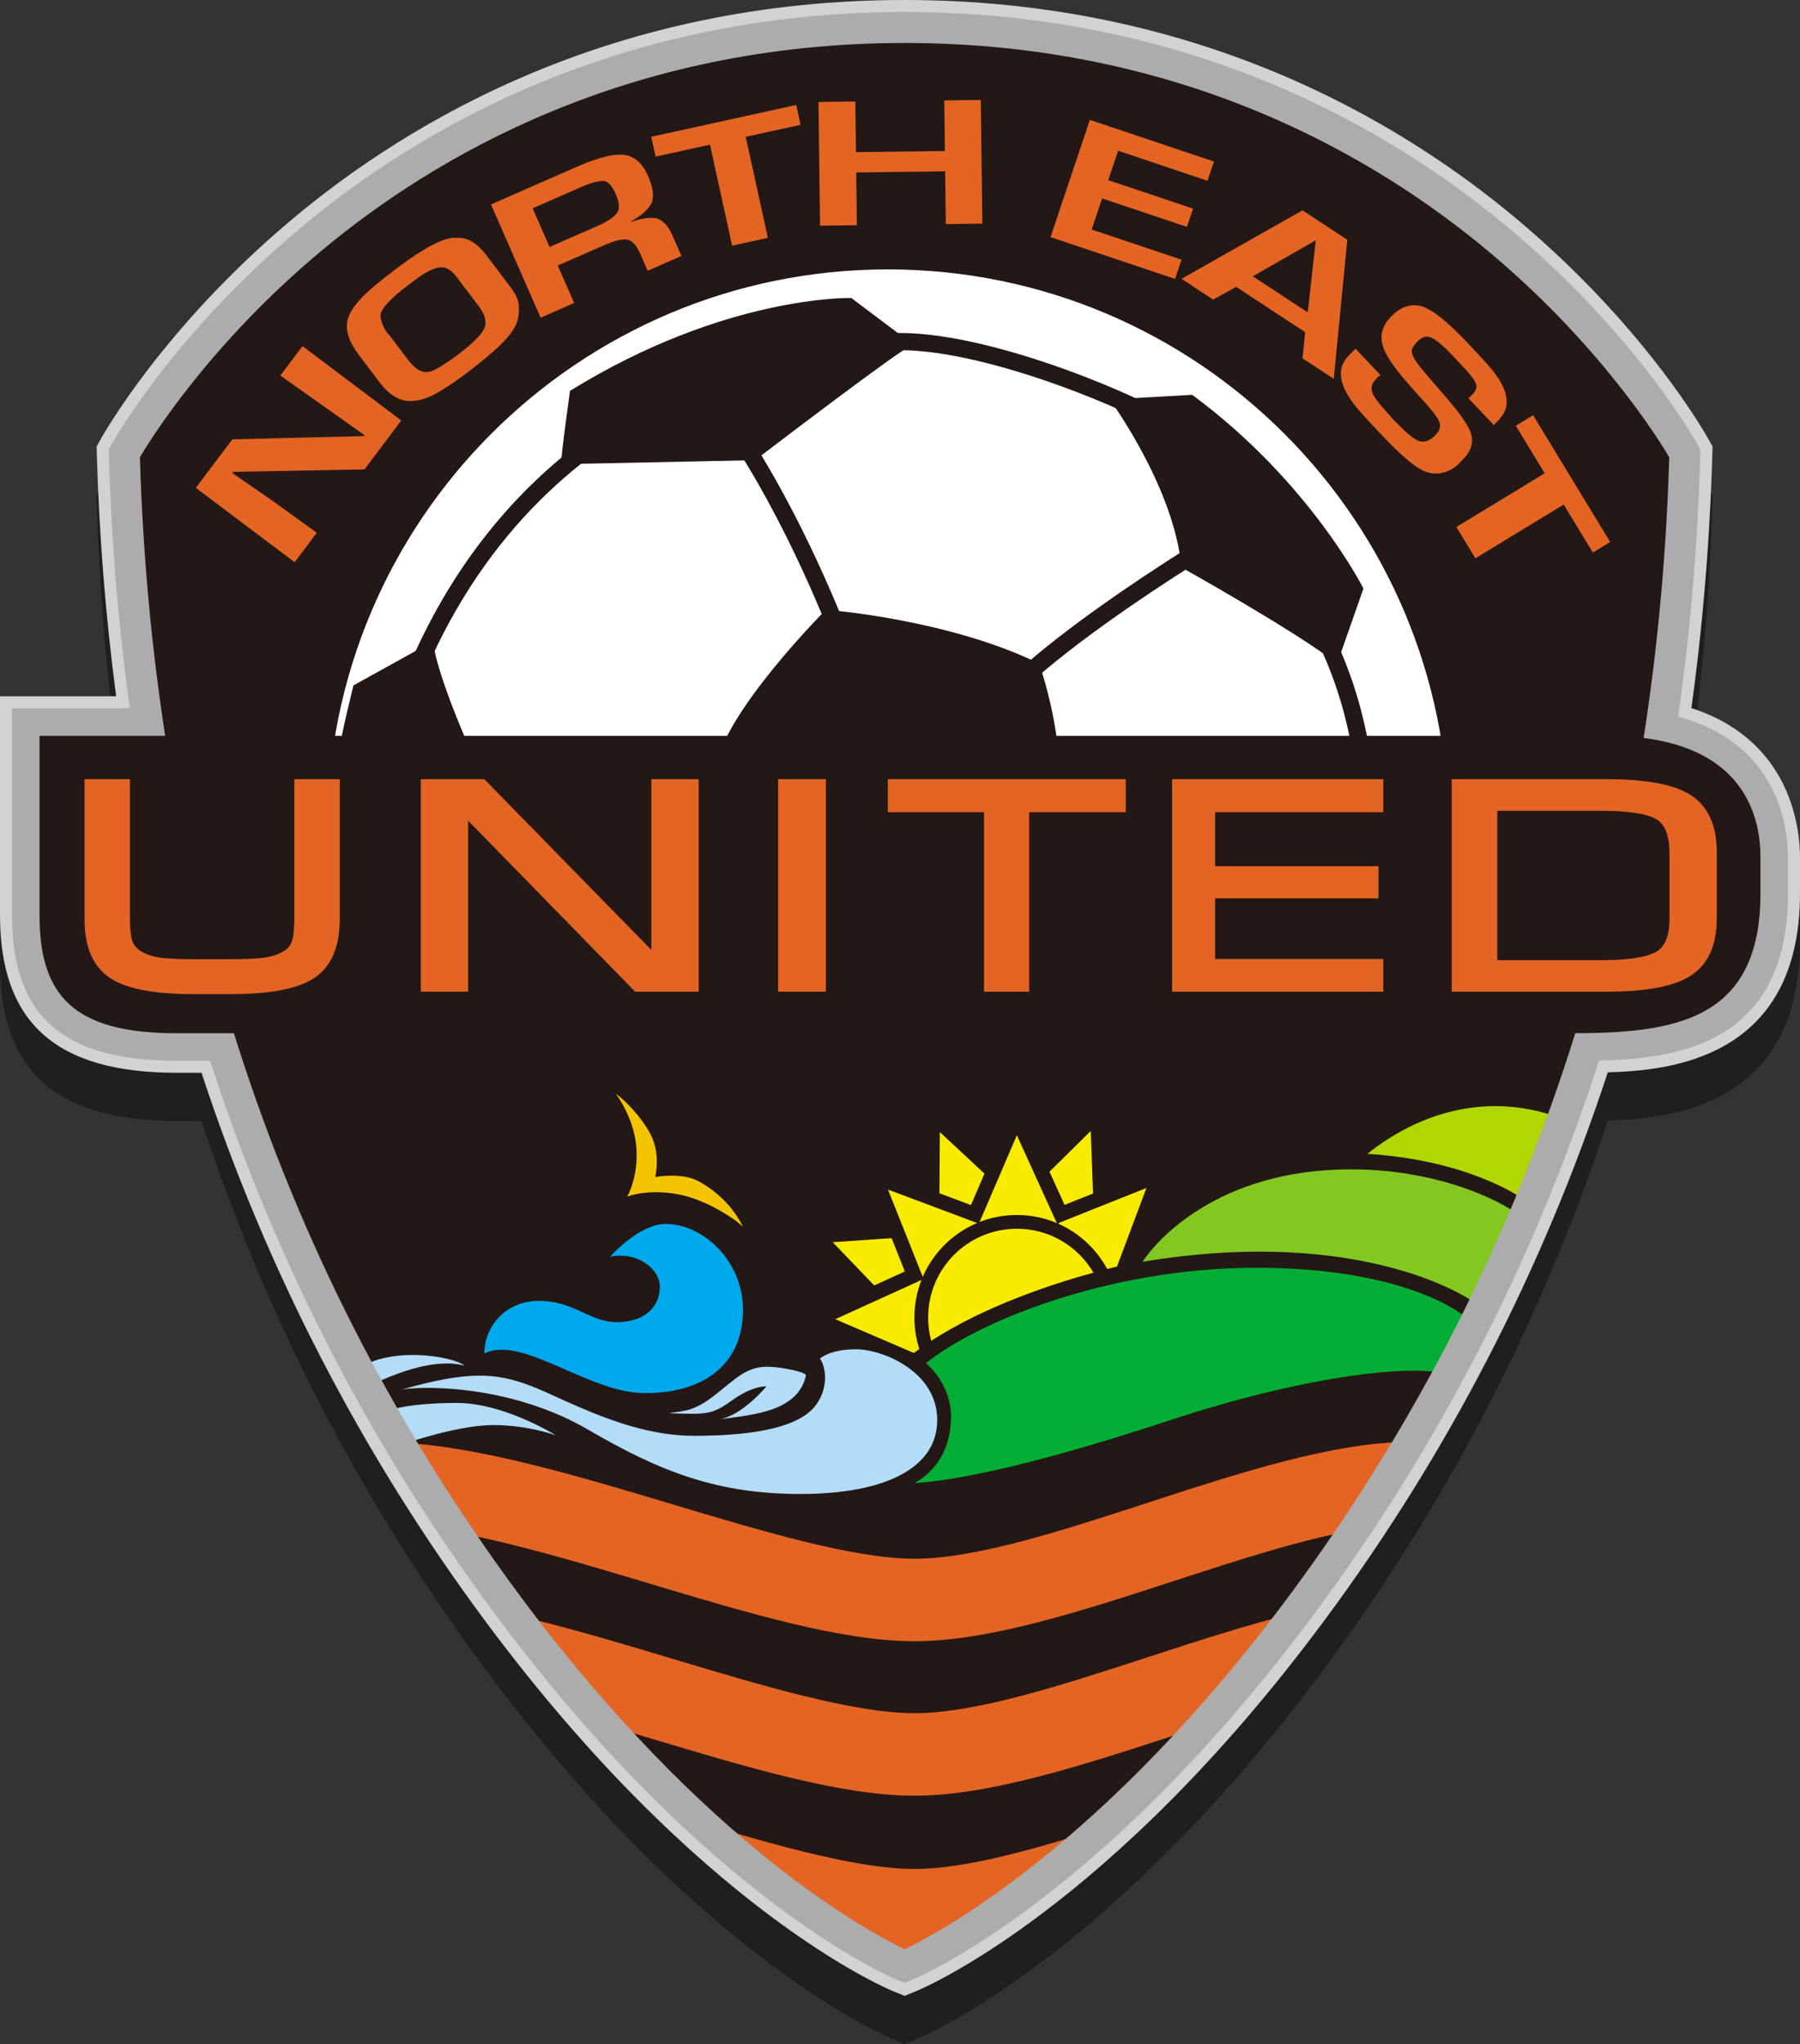
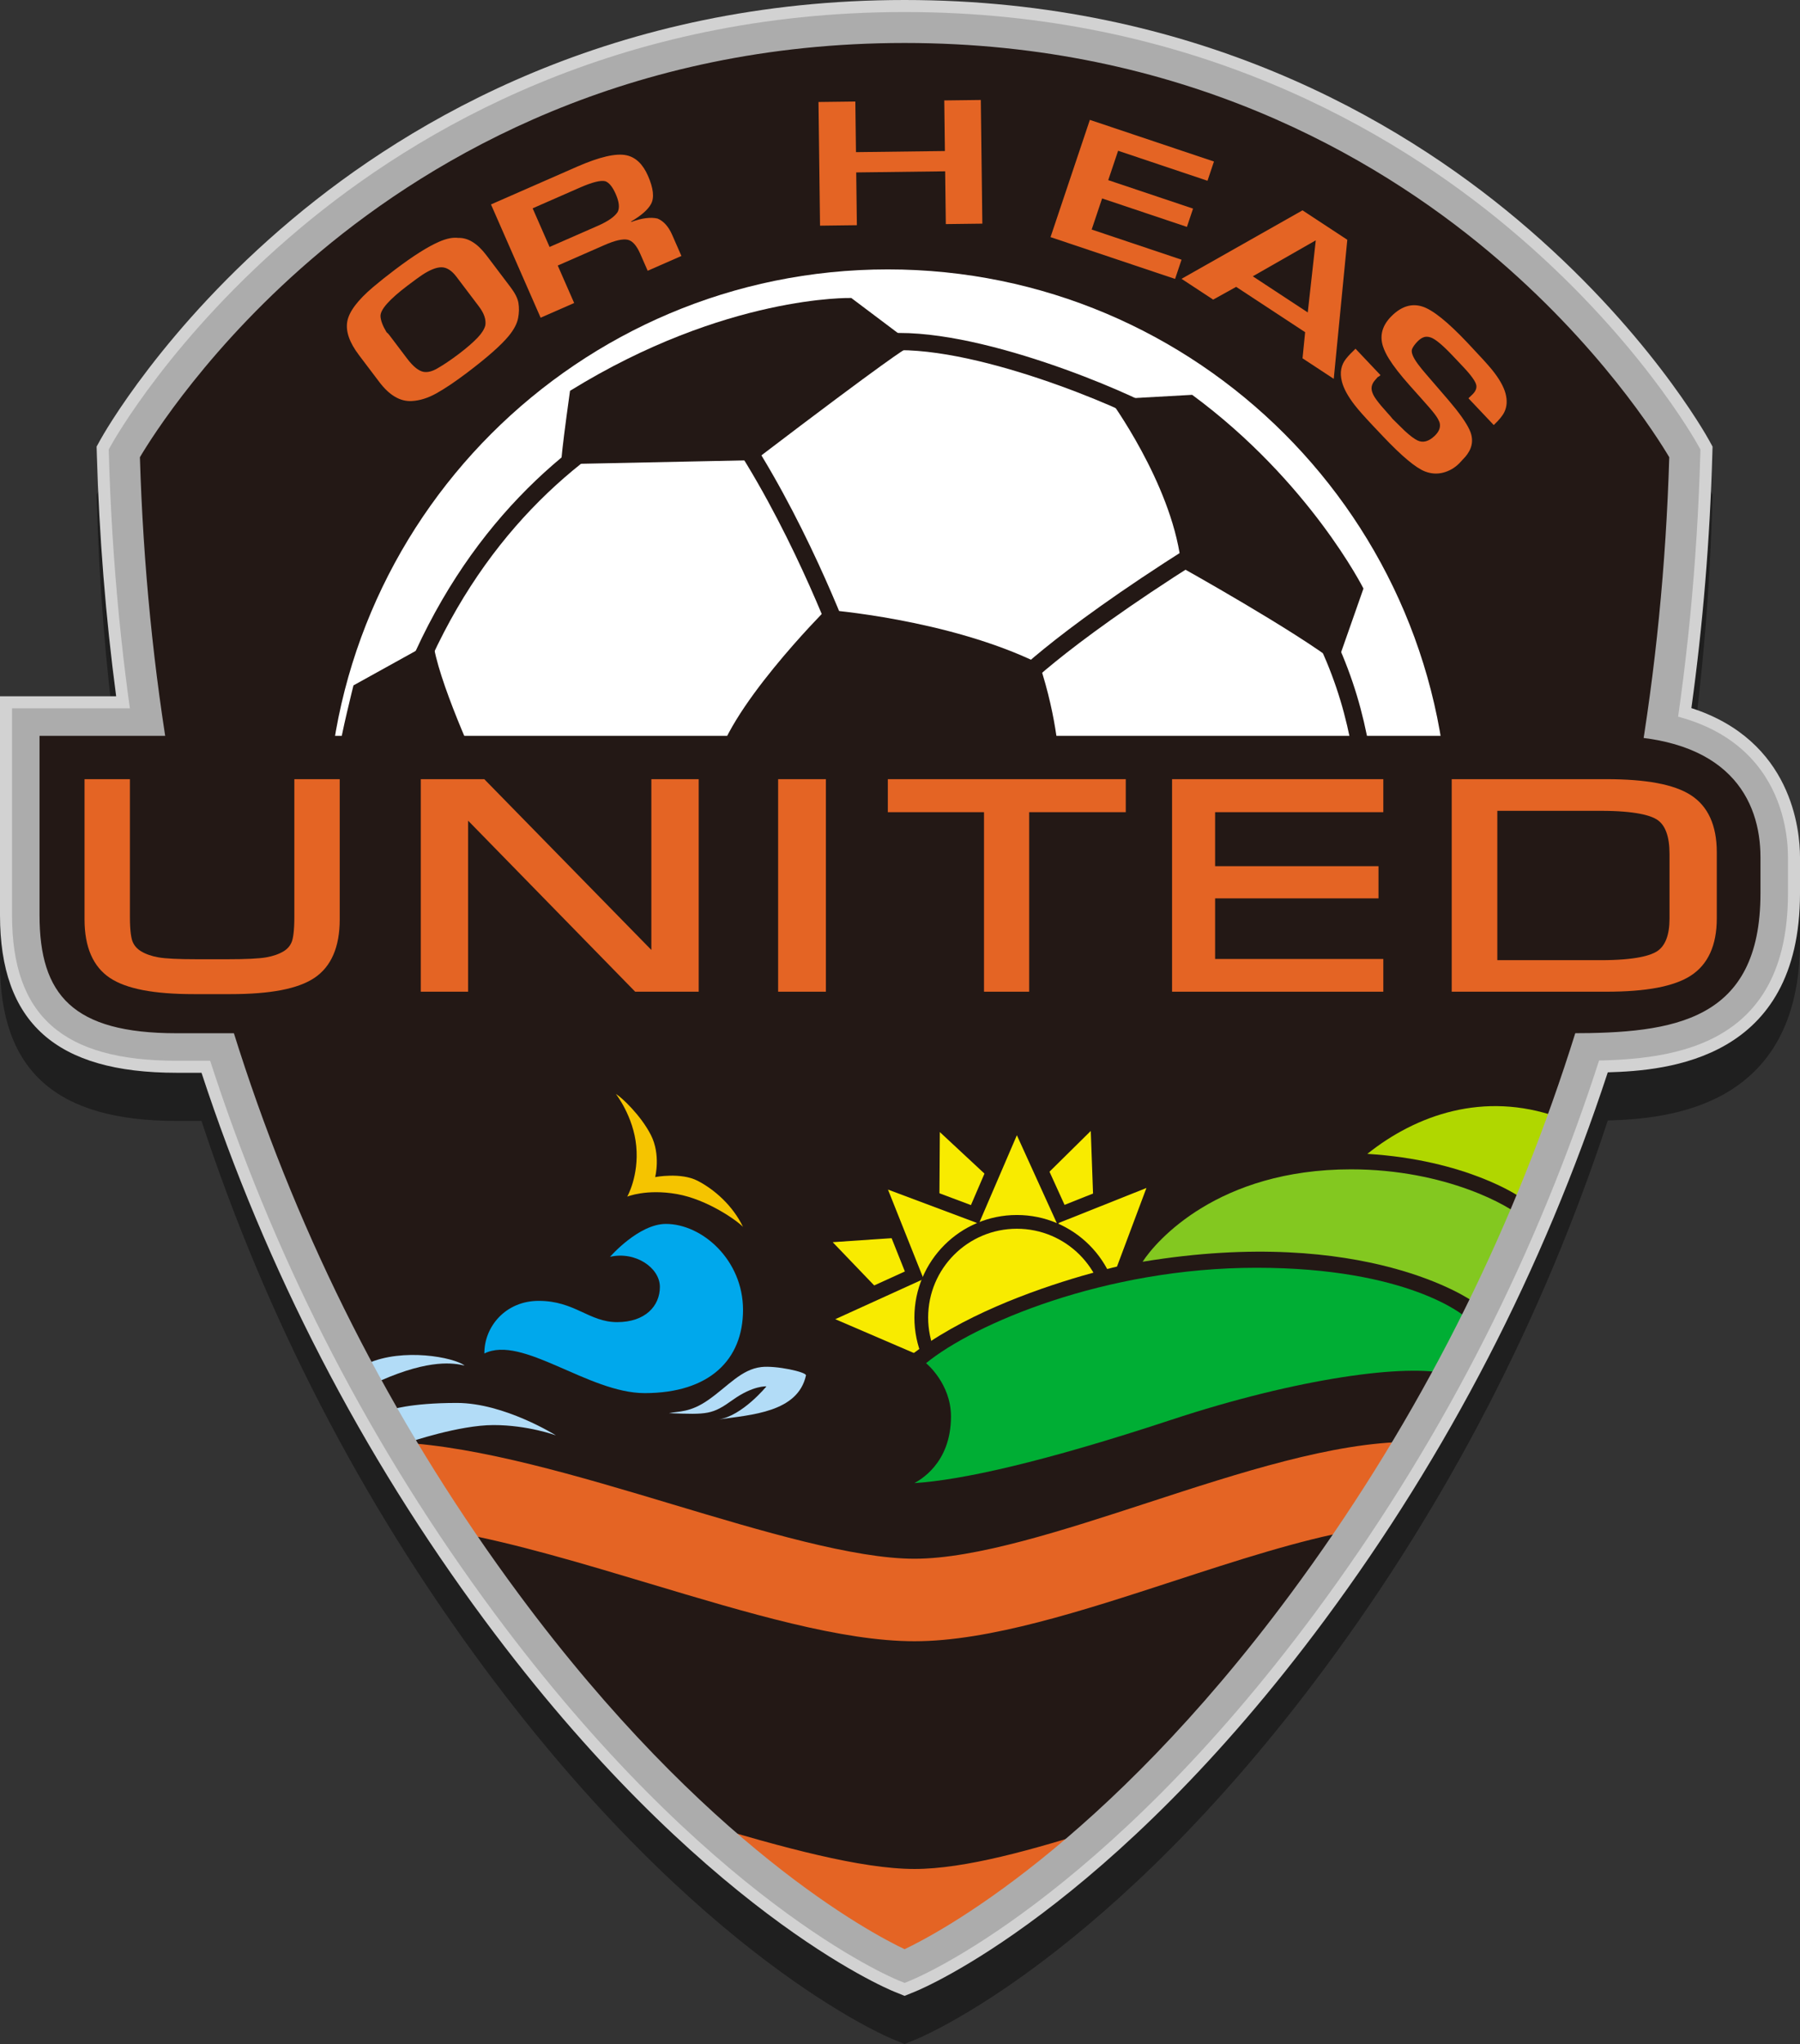
<svg xmlns="http://www.w3.org/2000/svg" version="1.1" id="_x3C_Layer_x3E__copy" x="0px" y="0px" width="261.832px" height="297.232px" viewBox="0 0 261.832 297.232" enable-background="new 0 0 261.832 297.232" xml:space="preserve">
  <rect x="0" y="0" width="261.832" height="297.232" fill="#333333" stroke="none" />
  <path opacity="0.4" d="M261.832,131.667v5.25c0,24.183-19.221,25.771-27.959,26.019c-9.418,28.681-23.264,55.462-41.16,79.613  c-31.32,42.264-58.486,53.612-59.627,54.075l-1.504,0.609l-1.502-0.609c-1.142-0.463-28.309-11.811-59.628-54.075  C52.568,218.415,38.73,191.658,29.313,163h-3.646C8.155,163,0,155.718,0,140.083V108.25h16.897  c-1.528-11.502-2.475-23.339-2.813-35.22l-0.031-1.088l0.525-0.954c0.363-0.66,9.112-16.328,27.902-32.094  C59.82,24.344,89.354,7,131.582,7c42.229,0,71.763,17.344,89.104,31.894c18.834,15.804,27.539,31.437,27.902,32.095l0.523,0.952  l-0.031,1.09c-0.354,12.47-1.379,24.889-3.047,36.939C260.664,114.686,261.832,127.689,261.832,131.667z" />
  <path fill="#D2D2D2" d="M246.033,102.97c1.668-12.051,2.693-24.47,3.047-36.939l0.031-1.09l-0.523-0.952  c-0.363-0.658-9.068-16.291-27.902-32.095C203.345,17.344,173.811,0,131.582,0C89.354,0,59.82,17.344,42.48,31.894  C23.69,47.66,14.941,63.328,14.578,63.988l-0.525,0.954l0.031,1.088c0.339,11.881,1.285,23.718,2.813,35.22H0v31.833  C0,148.718,8.155,156,25.666,156h3.646c9.418,28.658,23.256,55.415,41.14,79.548c31.319,42.264,58.486,53.612,59.628,54.075  l1.502,0.609l1.504-0.609c1.141-0.463,28.307-11.811,59.627-54.075c17.896-24.15,31.742-50.932,41.16-79.613  c8.738-0.249,27.959-1.836,27.959-26.019v-5.25C261.832,120.689,260.664,107.686,246.033,102.97z M225.42,156  c-9.121,26.891-22.28,52.041-39.135,74.785c-25.721,34.709-48.705,47.727-54.703,50.717c-5.996-2.99-28.982-16.008-54.702-50.717  C60.025,208.04,46.865,182.89,37.745,156H225.42z M131.582,8c39.737,0,67.515,16.262,83.82,29.904  c15.197,12.716,23.574,25.629,25.648,29.044c-0.371,11.63-1.34,23.222-2.883,34.491c-1.41-0.126-2.861-0.19-4.336-0.19H24.971  c-1.527-11.196-2.487-22.725-2.855-34.301c2.072-3.414,10.445-16.324,25.648-29.044C64.068,24.262,91.846,8,131.582,8z" />
  <path fill="#ACACAC" d="M233.832,103H1.75v30.083c0,14.639,7.375,21.167,23.916,21.167h202.791c11.828,0,31.625,0,31.625-24.333  v-5.25C260.082,119.584,258.189,103,233.832,103z" />
  <path fill="#231815" d="M131.582,4c-79.416,0-113.5,61.917-113.5,61.917c2,70.25,24.584,125.417,55.584,167.25  s57.916,52.75,57.916,52.75s26.917-10.916,57.917-52.75c30.999-41.833,53.583-97,55.583-167.25C245.082,65.917,211,4,131.582,4z" />
-   <path fill="#E46424" d="M58.37,61.146l-5.354,7.113l-19.084,0.355l-0.131,0.173l6.139,4.248l6.14,4.44l-3.224,4.283L28.486,70.942  l5.313-7.058l19.17-0.468l0.086-0.115l-12.277-8.688l3.224-4.282L58.37,61.146z" />
  <path fill="#E46424" d="M74.27,41.77c0.654,0.865,1.037,1.629,1.145,2.291c0.111,0.695,0.096,1.418-0.044,2.17  c-0.153,0.825-0.616,1.707-1.392,2.646c-1.106,1.34-3.125,3.12-6.056,5.337c-1.685,1.274-3.161,2.267-4.433,2.979  c-1.225,0.686-2.419,1.061-3.584,1.125c-1.686,0.096-3.262-0.826-4.729-2.765l-2.967-3.922c-1.383-1.827-1.948-3.454-1.695-4.88  c0.252-1.427,1.506-3.096,3.763-5.009c0.905-0.768,1.964-1.611,3.179-2.529c2.647-2.003,4.799-3.362,6.454-4.076  c1.069-0.461,1.985-0.641,2.749-0.539c1.418-0.05,2.788,0.798,4.109,2.544L74.27,41.77z M69.678,44.583l-3.271-4.323  c-0.706-0.934-1.441-1.398-2.207-1.392c-0.736,0.004-1.664,0.373-2.783,1.107c-0.388,0.255-1.096,0.771-2.122,1.547  c-2.672,2.022-3.987,3.509-3.946,4.461c0.031,0.638,0.326,1.417,0.888,2.339c0.123,0.083,0.253,0.215,0.39,0.396l2.574,3.403  c0.904,1.195,1.723,1.849,2.456,1.96c0.571,0.086,1.222-0.08,1.952-0.501c0.9-0.515,1.933-1.209,3.096-2.085  c1.186-0.896,2.117-1.704,2.795-2.422c0.58-0.61,0.945-1.194,1.095-1.753C70.729,46.482,70.424,45.57,69.678,44.583z" />
  <path fill="#E46424" d="M94.251,25.555c0.796,1.816,0.948,3.182,0.456,4.096c-0.448,0.835-1.418,1.689-2.908,2.56l0.029,0.064  c1.527-0.56,2.799-0.725,3.813-0.496c0.889,0.365,1.603,1.162,2.142,2.392l1.337,3.051l-4.908,2.152l-1.088-2.482  c-0.527-1.201-1.133-1.877-1.816-2.029c-0.725-0.155-1.851,0.102-3.377,0.771l-6.801,2.981l2.389,5.448L78.641,46.2L71.42,29.729  l12.486-5.475c3.295-1.444,5.701-2.002,7.217-1.674C92.466,22.869,93.508,23.861,94.251,25.555z M89.565,28.217  c-0.454-1.037-0.956-1.656-1.505-1.859c-0.668-0.176-1.906,0.132-3.713,0.925l-6.867,3.011l2.463,5.619l7.009-3.072  c1.499-0.657,2.466-1.333,2.904-2.028C90.156,30.208,90.059,29.343,89.565,28.217z" />
-   <path fill="#E46424" d="M116.453,18.149l-7.977,1.749l3.219,14.686l-5.201,1.14l-3.219-14.686l-7.906,1.733l-0.632-2.882  l21.083-4.622L116.453,18.149z" />
  <path fill="#E46424" d="M142.894,32.521l-5.314,0.066l-0.095-7.675l-12.939,0.161l0.096,7.675l-5.359,0.067l-0.224-17.984  l5.359-0.066l0.092,7.358l12.938-0.161l-0.092-7.359l5.314-0.066L142.894,32.521z" />
  <path fill="#E46424" d="M170.93,40.562l-18.118-6.08l5.722-17.051l18.051,6.058l-0.939,2.797l-13.003-4.364l-1.435,4.274  l12.336,4.14l-0.892,2.658l-12.336-4.139l-1.519,4.523l13.072,4.386L170.93,40.562z" />
  <path fill="#E46424" d="M194.01,55.09l-4.541-2.984l0.379-3.8l-10.033-6.591l-3.344,1.853l-4.603-3.023l17.598-9.958l6.516,4.281  L194.01,55.09z M190.229,45.433l1.164-10.456l-0.023-0.015l-9.136,5.218L190.229,45.433z" />
  <path fill="#E46424" d="M212.26,67.384c-0.68,0.677-1.473,1.129-2.377,1.355c-0.863,0.212-1.725,0.153-2.584-0.176  c-1.347-0.515-3.395-2.225-6.145-5.131l-1.37-1.449c-1.273-1.346-2.186-2.375-2.736-3.088c-0.979-1.268-1.597-2.403-1.851-3.404  c-0.334-1.307-0.129-2.421,0.617-3.342c0.316-0.398,0.771-0.878,1.363-1.438l3.635,3.841c-0.15,0.142-0.289,0.24-0.416,0.293  c-0.344,0.375-0.564,0.65-0.662,0.825c-0.215,0.369-0.276,0.752-0.185,1.15c0.091,0.398,0.313,0.835,0.669,1.312  c0.4,0.548,0.936,1.188,1.607,1.92c0.396,0.436,0.646,0.726,0.748,0.869c0.926,0.921,1.506,1.491,1.738,1.709  c0.791,0.727,1.419,1.201,1.886,1.421c0.796,0.374,1.622,0.154,2.483-0.66c0.613-0.58,0.865-1.176,0.76-1.788  c-0.031-0.186-0.129-0.428-0.297-0.725c-0.23-0.403-0.643-0.942-1.232-1.617c-0.215-0.244-0.555-0.629-1.021-1.157l-1.857-2.082  c-1.336-1.502-2.33-2.781-2.984-3.835c-0.402-0.646-0.695-1.258-0.883-1.835c-0.506-1.591-0.088-3.056,1.257-4.394  c1.438-1.426,2.94-1.884,4.509-1.372c1.498,0.488,3.67,2.235,6.514,5.241c1.82,1.922,3.004,3.224,3.557,3.903  c1.049,1.292,1.713,2.449,1.99,3.471c0.275,1.022,0.219,1.934-0.174,2.735c-0.254,0.521-0.764,1.146-1.533,1.873l-3.684-3.894  l0.523-0.495c0.482-0.456,0.691-0.907,0.631-1.354c-0.074-0.543-0.721-1.459-1.941-2.749l-1.5-1.586  c-1.443-1.525-2.498-2.407-3.164-2.646c-0.357-0.126-0.674-0.153-0.953-0.079c-0.334,0.091-0.67,0.31-1.008,0.656  c-0.375,0.387-0.633,0.743-0.773,1.066c-0.2,0.447,0.076,1.183,0.832,2.208c0.314,0.43,0.711,0.92,1.189,1.47l1.346,1.559  c1.529,1.758,2.529,2.937,2.998,3.536c1.273,1.619,2.02,2.855,2.236,3.709c0.211,0.836,0.115,1.628-0.291,2.375  c-0.188,0.335-0.371,0.604-0.551,0.807C213.02,66.575,212.715,66.905,212.26,67.384z" />
-   <path fill="#E46424" d="M231.703,80.35l-4.244-6.977l-12.846,7.813l-2.766-4.549l12.844-7.813l-4.207-6.915l2.521-1.534  l11.217,18.44L231.703,80.35z" />
  <polygon fill="#F8EB00" points="158.666,164.458 152.502,170.542 151.375,175.167 153.749,178.498 159.041,174.792 " />
  <polygon fill="#F8EB00" points="136.709,164.621 136.652,173.523 139.125,177.349 143.16,178.025 144.281,171.663 " />
  <polygon fill="#F8EB00" points="121.127,180.636 127.791,187.579 132.064,187.579 135.316,185.098 131.442,179.928 " />
  <polygon fill="#231815" points="154.855,175.21 147.861,159.831 141.236,175.24 125.415,169.312 131.625,184.893 116.247,191.888   134.084,199.558 140.451,196.9 137.898,189.525 138.986,189.972 142.396,182.951 142.85,184.036 150.225,181.483 149.777,182.57   162.954,188.97 170.438,169 " />
  <polygon fill="#F8EB00" points="147.916,165.083 142.499,177.681 144.041,181.375 153.791,178 " />
  <polygon fill="#F8EB00" points="134.244,185.725 137.947,187.247 142.455,177.966 129.168,172.987 " />
  <polygon fill="#F8EB00" points="121.5,191.833 134.096,197.25 137.791,195.708 134.416,185.958 " />
  <polygon fill="#F8EB00" points="154.023,177.829 152.502,181.531 161.783,186.039 166.762,172.752 " />
  <circle fill="#F8EB00" stroke="#231815" stroke-width="2" stroke-miterlimit="10" cx="147.916" cy="191.587" r="13.906" />
  <path fill="#231815" d="M164.749,183.667c0,0-30.999,6.192-39.083,21.055c28.333,7.862,45.416-0.555,45.416-0.555L164.749,183.667z" />
  <path fill="#E46424" d="M166.969,218.518c-12.279,4.006-24.978,8.148-33.949,8.148c-8.814,0-22.202-4.015-35.148-7.897  c-13.772-4.131-27.971-8.381-39.756-9.014c2.667,4.495,5.432,8.862,8.285,13.104c8.617,1.586,18.43,4.526,28.023,7.403  c14.41,4.321,28.021,8.403,38.596,8.403c10.879,0,24.5-4.443,37.671-8.739c9.069-2.959,18.356-5.982,26.306-7.411  c2.789-4.161,5.494-8.442,8.105-12.846C193.982,209.709,180.252,214.185,166.969,218.518z" />
-   <path fill="#E46424" d="M166.969,240.981c-12.279,4.005-24.978,8.148-33.949,8.148c-8.814,0-22.202-4.014-35.148-7.897  c-7.673-2.301-15.477-4.638-22.924-6.369c4.473,5.936,8.854,11.245,13.073,15.956c2.135,0.629,4.274,1.27,6.403,1.908  c14.41,4.32,28.021,8.402,38.596,8.402c10.879,0,24.5-4.443,37.671-8.738c1.428-0.467,2.861-0.934,4.294-1.396  c4.344-4.84,8.859-10.307,13.473-16.447C181.485,236.251,174.162,238.634,166.969,240.981z" />
  <path fill="#E46424" d="M133.02,271.781c-7.838,0-19.291-3.174-30.836-6.607c10.592,9.686,19.225,15.287,24.331,18.168  c2.271,0.281,4.447,0.439,6.505,0.439c0.996,0,2.022-0.049,3.063-0.119c4.918-2.725,13.545-8.201,24.23-17.875  C150.232,268.998,140.374,271.781,133.02,271.781z" />
  <path fill="#B0D700" d="M198.895,167.792c14.375,0.875,22.063,6.188,22.063,6.188l1,1.188c0,0,0,0,4.563-12.75  C215.832,158.667,206.02,162.104,198.895,167.792z" />
  <path fill="#83C820" d="M196.52,170.042c-19.375,0-28.375,10.438-30.313,13.438c32.5-5.375,48,5.75,48,5.75l7.063-12.25  C219.77,175.479,210.395,170.042,196.52,170.042z" />
  <path fill="#00AE34" d="M134.707,198.229c0,0,3.625,2.938,3.625,7.75c0,6.938-4.688,9.313-5.313,9.688  c6.875-0.438,18.75-3.063,37.313-9.188s34.393-8.206,40.354-6.666c1.271-3.959,2.271-8.459,2.271-8.459s-8.125-7-30.188-7  S141.645,192.542,134.707,198.229z" />
  <path fill="#B2DCF7" d="M66.457,204.01c-6.906,0-9.719,1.031-9.719,1.031l2.844,4.656c0,0,7.219-2.469,12.219-2.469  s9.063,1.5,9.063,1.5S73.363,204.01,66.457,204.01z" />
  <path fill="#B2DCF7" d="M67.582,198.573c-1.594-1.219-8.969-2.599-14.125-0.299l1.906,2.487  C62.613,197.573,66.051,198.229,67.582,198.573z" />
-   <path fill="#B2DCF7" d="M119.249,197.583c0,0,1.375-1.375,5.25-1.375s11.833,3.209,11.833,10.292s-7.791,10.75-19.875,10.75  c-12.083,0-20.375-3.209-30.875-9.334s-22.578-6.498-27.063-5.875c9.688-2.75,13.75-2.438,18.875-0.438s14,7.188,23.563,7.188  s15.375-1.477,17.625-4.344S119.916,198.25,119.249,197.583z" />
  <path fill="#B2DCF7" d="M117.238,200.01c0.109-0.493-4.375-1.47-6.5-1.219c-2.906,0.344-4.812,2.75-7.656,4.75  c-2.709,1.905-4.333,1.646-5.771,1.958c5.656,0.219,6.302,0.198,9.271-1.927s4.906-1.969,4.906-1.969s-3.531,4.313-6.969,4.813  C109.301,205.729,116.051,205.385,117.238,200.01z" />
  <path fill="#00A8EC" d="M88.738,182.76c0,0,4.156-4.781,8.125-4.781c5.281,0,11.219,5.25,11.219,12.5s-4.875,12.104-14.313,12.104  c-8.188,0-17.813-8.511-23.313-5.761c-0.031-3.875,3.063-7.656,7.906-7.656c5.25,0,7.313,3.094,11.406,3.094  s6.219-2.344,6.219-5.125S92.426,181.917,88.738,182.76z" />
  <path fill="#F5C400" d="M89.582,159.073c0,0,2.563,3.25,2.969,7.594s-1.313,7.344-1.313,7.344s2.781-1.156,7.219-0.375  s8.781,3.875,9.625,4.781c-1.5-3.125-4.188-5.469-6.625-6.719s-6.156-0.531-6.156-0.531s0.844-3.25-0.625-6.125  S90.395,159.542,89.582,159.073z" />
  <path fill="#FFFFFF" stroke="#231815" stroke-width="2.5" stroke-miterlimit="10" d="M211.955,120.736  c0-45.735-37.074-82.811-82.811-82.811c-45.734,0-82.811,37.076-82.811,82.811v0L211.955,120.736L211.955,120.736z" />
  <path fill="#231815" d="M173.416,57.417c-12,0.667-12,0.667-12,0.667s8.833,12,10.333,23.417c0.083,1,0.083,1,0.083,1  s16.584,9.25,22.667,14c3.833-10.917,3.833-10.917,3.833-10.917S190.5,70,173.416,57.417z" />
  <path fill="#231815" d="M131.582,50.833l0.668-1.167l-8.418-6.333c0,0-18.25-0.5-40.916,13.5c-1.584,11.333-1.25,10.667-1.25,10.667  l28.166-0.583C129.75,51.75,131.582,50.833,131.582,50.833z" />
  <path fill="#231815" d="M51.416,99.667c0,0-1.917,7.667-1.998,9.167s9.498,4.583,21.027,4.472  c-1.053-1.778-6.946-14.889-7.446-20.055L51.416,99.667z" />
  <path fill="#231815" d="M120.137,88.667c0,0-14.888,14.917-16.055,23.083l50-0.583c0,0-0.166-6.417-2.916-14.667  C137.916,90,120.137,88.667,120.137,88.667z" />
  <path fill="#ACACAC" d="M131.582,288.344l-0.846-0.342c-1.123-0.455-27.858-11.635-58.878-53.496  C36.508,186.803,17.659,130.103,15.834,65.98l-0.018-0.612l0.295-0.537c0.356-0.647,8.938-16.026,27.494-31.597  C60.723,18.872,89.881,1.75,131.582,1.75s70.86,17.122,87.979,31.485c18.557,15.57,27.137,30.95,27.492,31.597l0.297,0.537  l-0.018,0.612c-1.826,64.121-20.676,120.821-56.025,168.526c-31.02,41.861-57.756,53.041-58.879,53.496L131.582,288.344z   M20.35,66.489c1.906,62.922,20.45,118.546,55.124,165.337c27.155,36.646,51.339,49.361,56.108,51.621  c4.77-2.26,28.953-14.975,56.109-51.621c34.674-46.792,53.219-102.416,55.123-165.337c-1.65-2.787-10.176-16.445-26.289-29.927  C199.998,22.734,171.846,6.25,131.582,6.25c-40.262,0-68.414,16.484-84.941,30.312C30.527,50.044,22,63.703,20.35,66.489z" />
  <path fill="none" stroke="#231815" stroke-width="2.5" stroke-miterlimit="10" d="M198.332,111.292  c-1.75-11.375-4.875-18.875-13.625-33.125s-15.25-15.875-16.375-17.125s-23.25-11.375-37.5-11.375s-53.426,6.375-70.9,49.375" />
  <path fill="none" stroke="#231815" stroke-width="2.5" stroke-miterlimit="10" d="M108.082,64.292c9,14,14.875,30.25,14.875,30.25" />
  <path fill="none" stroke="#231815" stroke-width="2.5" stroke-miterlimit="10" d="M173.832,80.479  c-20.875,13.188-26.625,19.729-26.625,19.729" />
  <path fill="#231815" d="M233.832,107H5.75c0,0,0,14.5,0,26.083s4.832,17.167,19.916,17.167s187.791,0,202.791,0  s27.625-1.708,27.625-20.333c0-0.711,0-1.216,0-1.579c0-0.552,0-0.764,0-0.783c0-0.556,0-1.456,0-2.888  C256.082,116.292,251.457,107,233.832,107z" />
  <path fill="#E46424" d="M42.818,133.318c0,2.217-0.209,3.208-0.384,3.649c-0.228,0.574-0.615,1.023-1.181,1.368  c-0.693,0.415-1.548,0.711-2.541,0.882c-1.049,0.181-2.918,0.272-5.553,0.272h-4.604c-2.616,0-4.469-0.091-5.507-0.272  c-0.984-0.171-1.835-0.468-2.521-0.878c-0.594-0.364-0.998-0.822-1.236-1.402c-0.18-0.439-0.394-1.423-0.394-3.62v-20.013h-6.6  v20.405c0,4.012,1.245,6.873,3.7,8.505c2.378,1.58,6.369,2.349,12.203,2.349h5.313c5.834,0,9.826-0.769,12.203-2.349  c2.456-1.632,3.701-4.493,3.701-8.505v-20.405h-6.6V133.318z" />
  <polygon fill="#E46424" points="94.748,138.139 70.445,113.305 61.209,113.305 61.209,144.211 68.094,144.211 68.094,119.34   92.396,144.211 101.633,144.211 101.633,113.305 94.748,113.305 " />
  <rect x="113.189" y="113.305" fill="#E46424" width="6.947" height="30.906" />
  <polygon fill="#E46424" points="129.145,118.104 143.136,118.104 143.136,144.211 149.706,144.211 149.706,118.104 163.756,118.104   163.756,113.305 129.145,113.305 " />
  <polygon fill="#E46424" points="170.492,144.211 201.219,144.211 201.219,139.451 176.752,139.451 176.752,130.638 200.523,130.638   200.523,125.957 176.752,125.957 176.752,118.104 201.219,118.104 201.219,113.305 170.492,113.305 " />
  <path fill="#E46424" d="M245.936,115.617c-2.43-1.555-6.447-2.312-12.283-2.312H211.17v30.906h22.482  c5.814,0,9.828-0.759,12.268-2.321c2.525-1.618,3.807-4.422,3.807-8.336v-9.63C249.727,120.023,248.451,117.228,245.936,115.617z   M217.803,117.908h15.037c5.16,0,7.314,0.703,8.213,1.292c1.193,0.784,1.799,2.452,1.799,4.958v9.434  c0,2.363-0.609,3.958-1.811,4.741c-0.906,0.59-3.063,1.293-8.201,1.293h-15.037V117.908z" />
</svg>